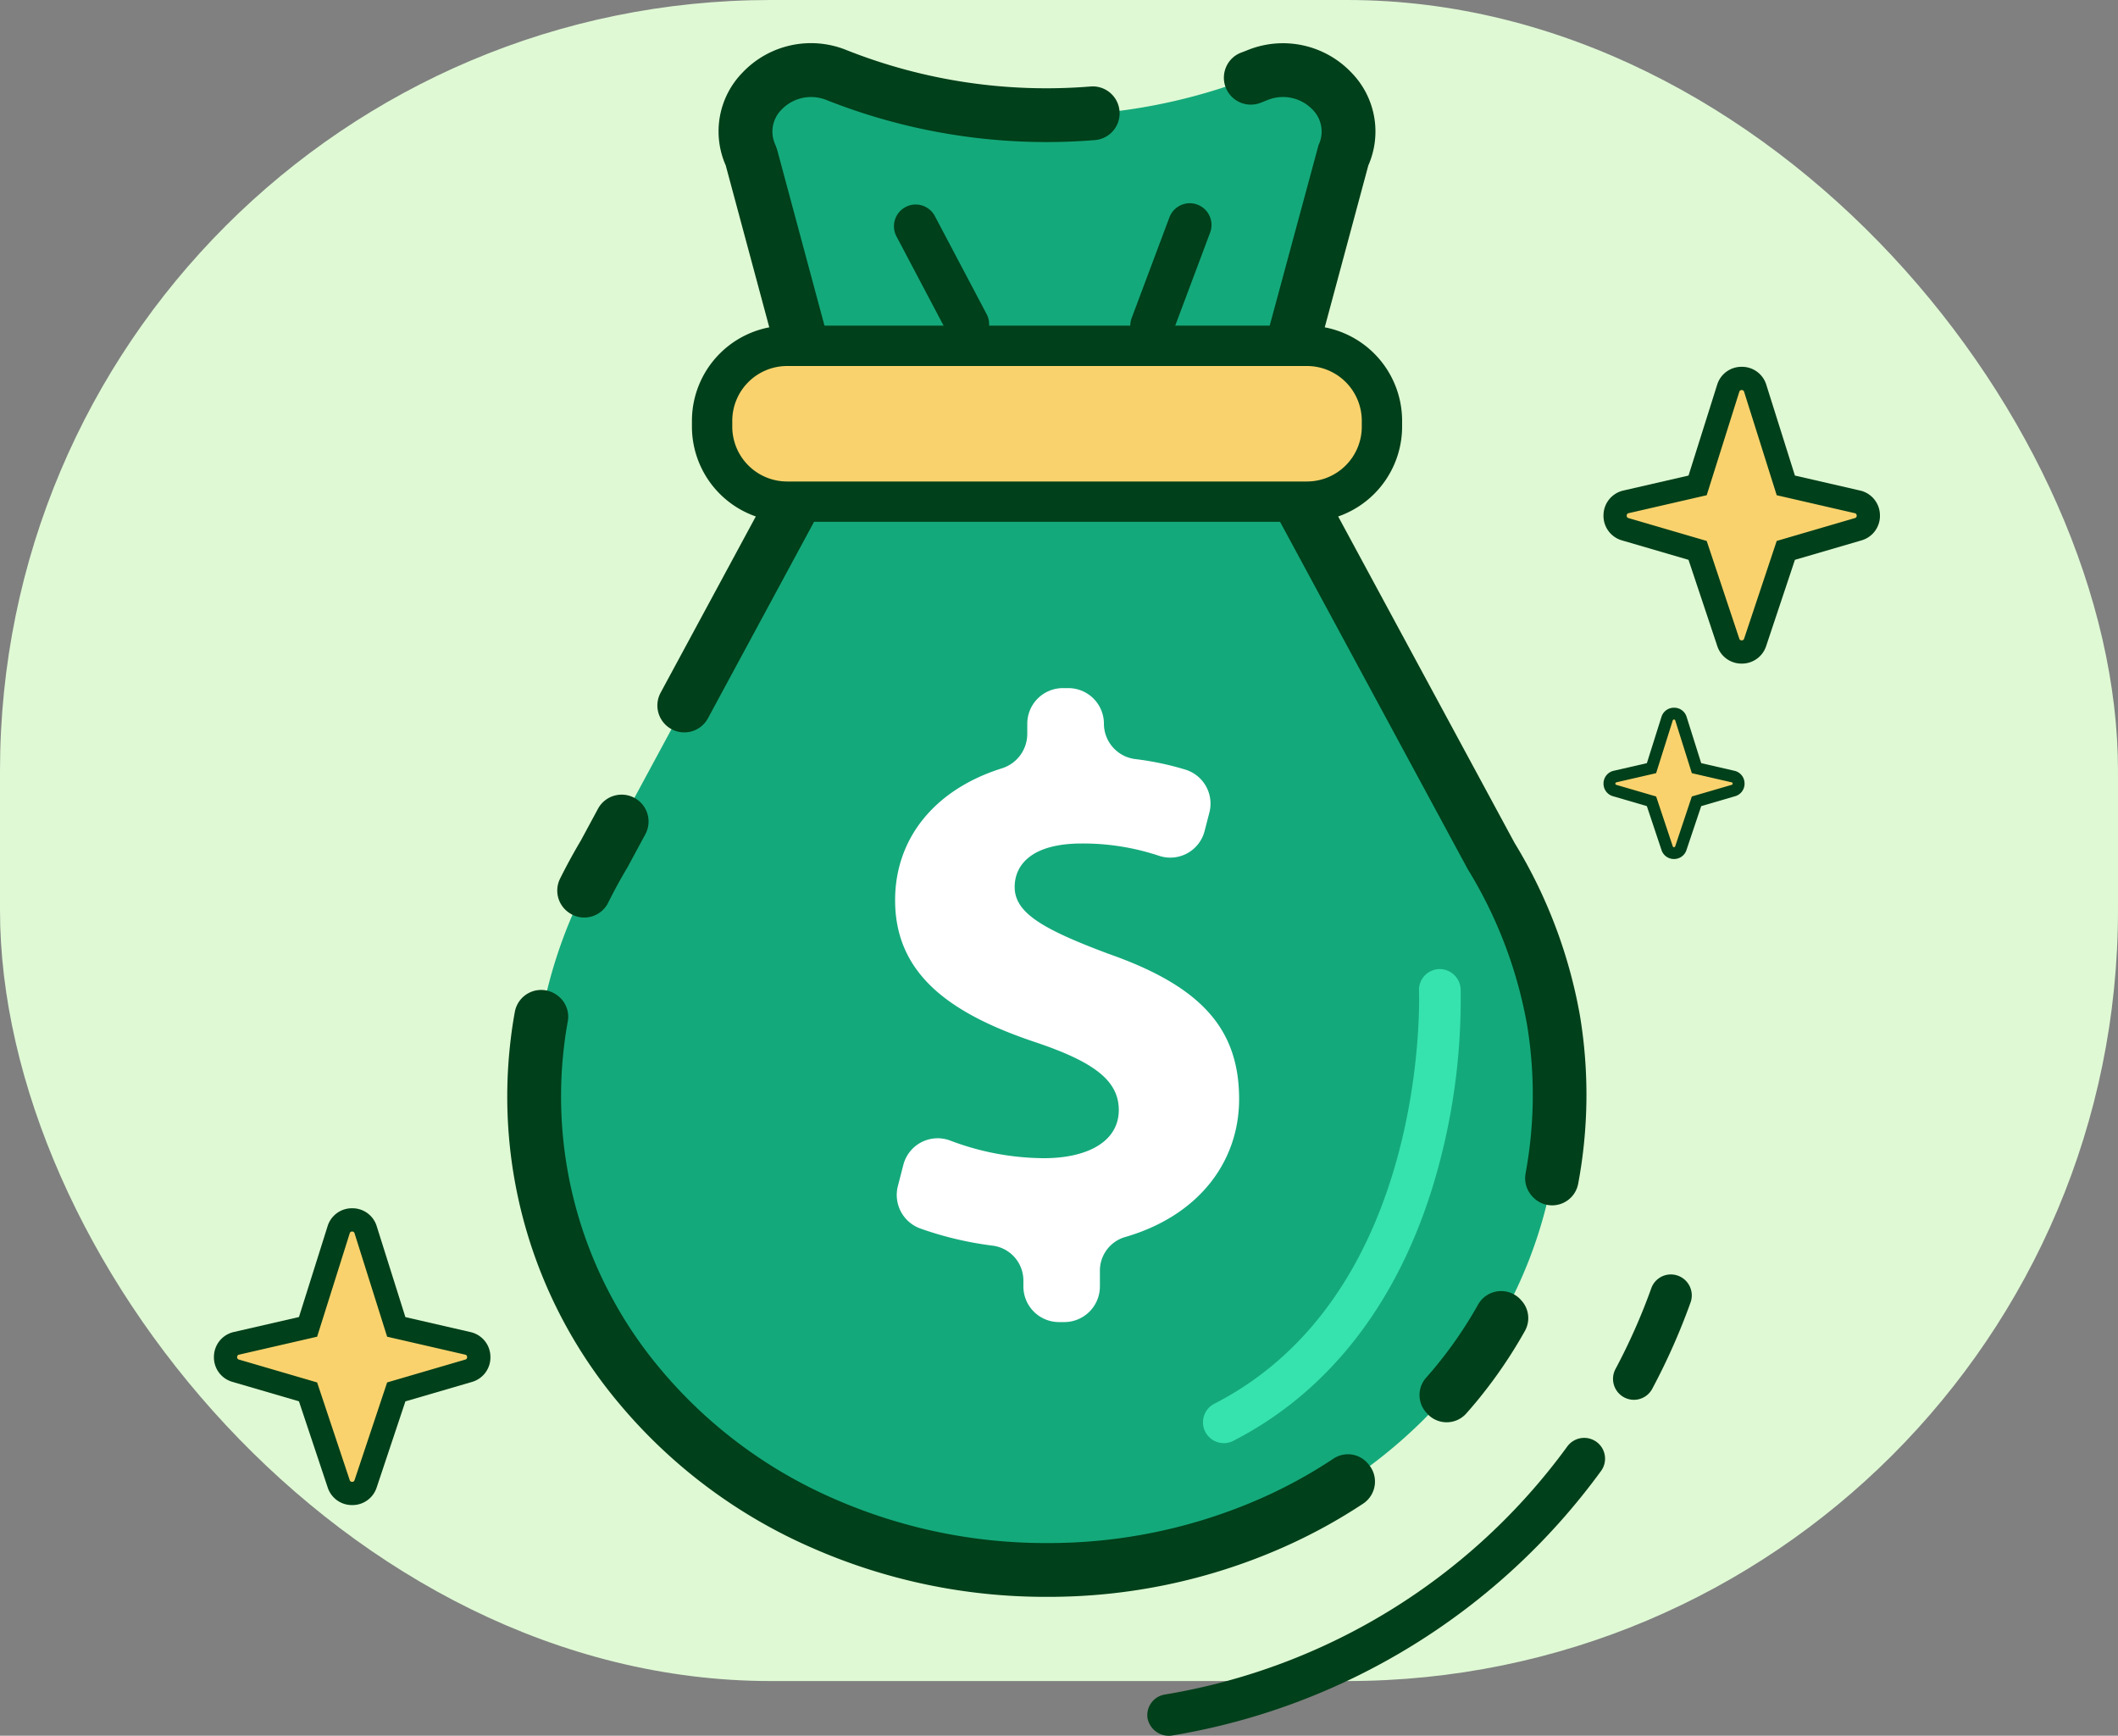
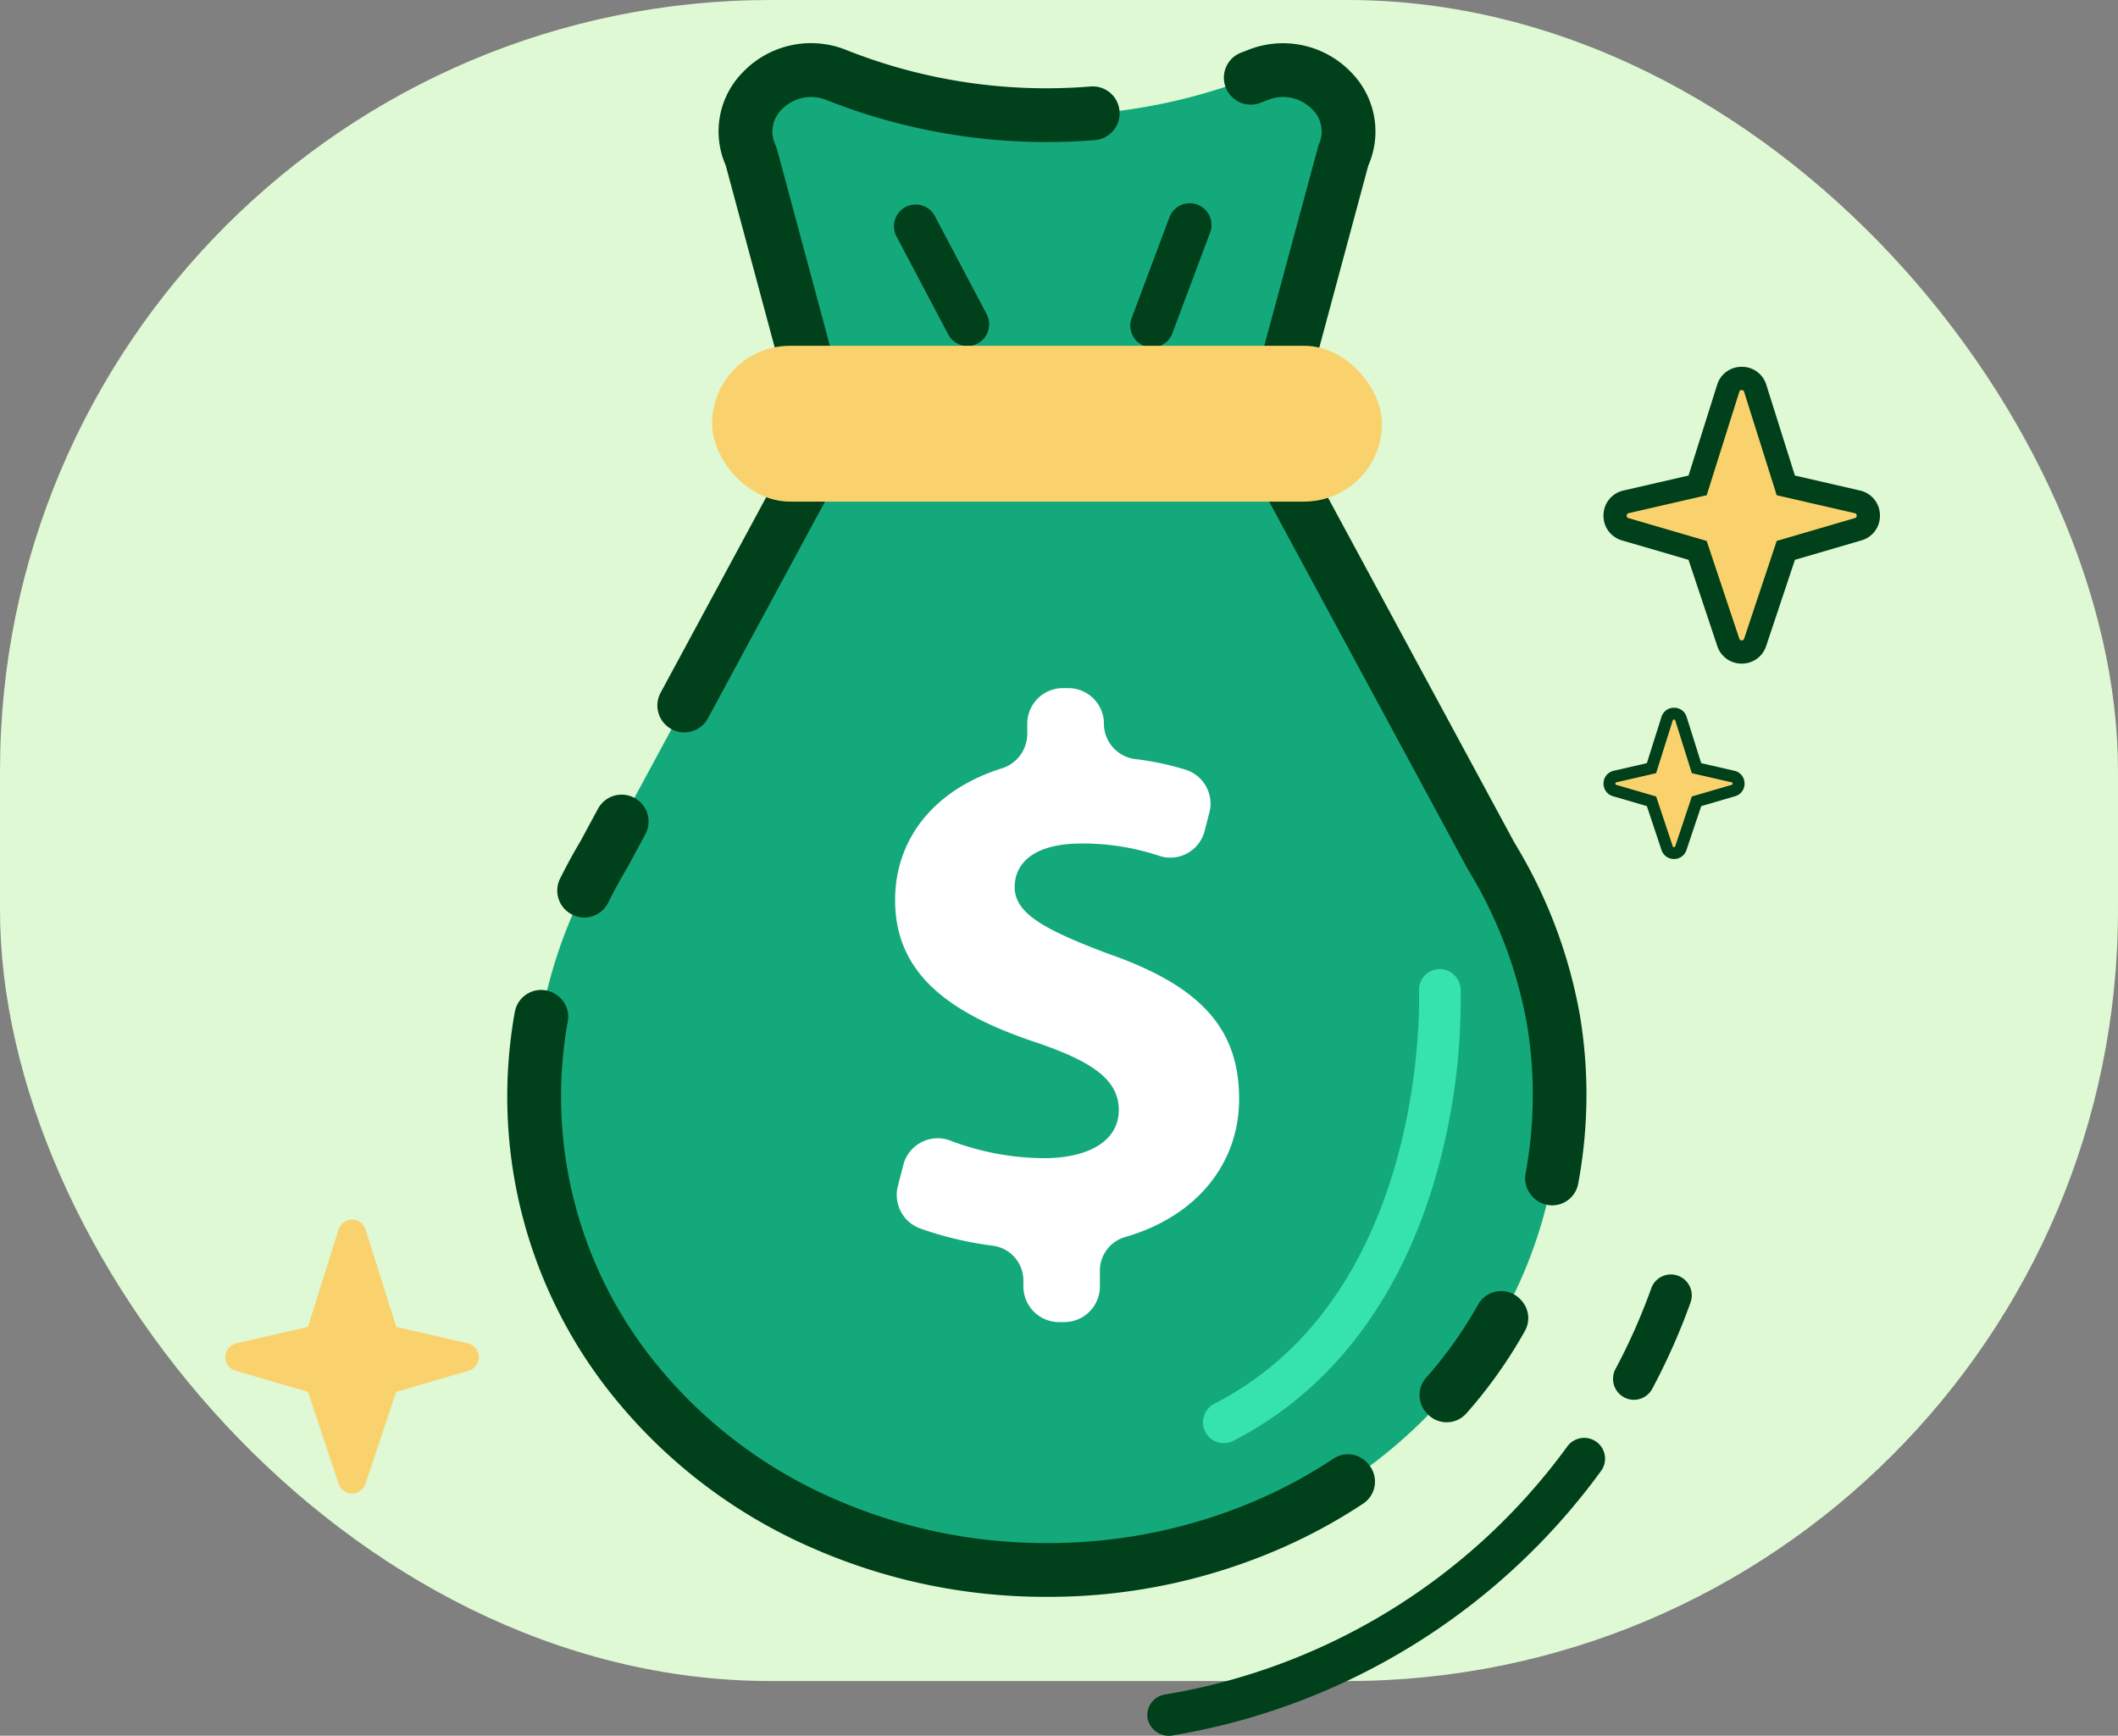
<svg xmlns="http://www.w3.org/2000/svg" width="134.629" height="110.324" viewBox="0 0 134.629 110.324">
  <rect x="0" y="0" width="134.629" height="110.324" fill="#808080" stroke="none" />
  <defs>
    <style>.a{fill:#dff9d4;}.b{fill:#14a97b;}.c{fill:#fff;}.d,.g{fill:#fad26d;}.e{fill:#00401a;}.f{fill:#36e3ae;}.g{isolation:isolate;}</style>
  </defs>
  <rect class="a" width="134.629" height="106.849" rx="49" />
  <g transform="translate(13.599 2.749)">
    <g transform="translate(0 1.708)">
      <path class="b" d="M337.252-220.172l4.857-18.048c1.508-3.239-1.983-6.541-5.449-5.155h0a36.164,36.164,0,0,1-26.722,0h0c-3.466-1.386-6.957,1.916-5.449,5.155l4.857,18.048h0l-14.216,26.32a30.281,30.281,0,0,0-4.218,11.9,28.732,28.732,0,0,0,6.448,21.845,31.816,31.816,0,0,0,11.682,8.765A35.294,35.294,0,0,0,323.3-148.37h0a35.3,35.3,0,0,0,14.256-2.972,31.816,31.816,0,0,0,11.683-8.765,28.765,28.765,0,0,0,6.255-23.2,30.139,30.139,0,0,0-3.981-10.468l-14.261-26.395Z" transform="translate(-270.345 243.7)" />
      <path class="c" d="M324.852-161.15v-.4a2.236,2.236,0,0,0-1.977-2.2,21.835,21.835,0,0,1-4.58-1.089,2.268,2.268,0,0,1-1.42-2.7l.344-1.334a2.253,2.253,0,0,1,2.964-1.56,17.015,17.015,0,0,0,5.961,1.127c2.833,0,4.772-1.086,4.772-3.062,0-1.876-1.591-3.061-5.27-4.3-5.318-1.778-8.948-4.247-8.948-9.037,0-3.877,2.454-7.007,6.761-8.373a2.3,2.3,0,0,0,1.64-2.176v-.666a2.265,2.265,0,0,1,2.265-2.265h.342a2.265,2.265,0,0,1,2.265,2.265h0a2.269,2.269,0,0,0,1.994,2.246,18.506,18.506,0,0,1,3.2.675,2.261,2.261,0,0,1,1.508,2.729l-.3,1.159a2.252,2.252,0,0,1-2.878,1.591,15.31,15.31,0,0,0-4.922-.789c-3.231,0-4.275,1.383-4.275,2.766,0,1.63,1.74,2.667,5.966,4.247,5.916,2.074,8.3,4.789,8.3,9.234,0,3.955-2.537,7.391-7.212,8.758a2.224,2.224,0,0,0-1.637,2.12v1.03a2.265,2.265,0,0,1-2.265,2.265h-.342A2.265,2.265,0,0,1,324.852-161.15Z" transform="translate(-273.4 238.465)" />
      <path class="d" d="M377.47-220.862l1.944,6.169,4.546,1.046a.9.9,0,0,1,.05,1.742l-4.6,1.343-1.949,5.842a.9.9,0,0,1-1.708,0l-1.949-5.842-4.6-1.343a.9.9,0,0,1,.05-1.742l4.545-1.046,1.944-6.169A.9.9,0,0,1,377.47-220.862Z" transform="translate(-279.498 241.089)" />
      <path class="e" d="M376.512-203.465a1.617,1.617,0,0,1-1.555-1.121l-1.827-5.475-4.225-1.234a1.621,1.621,0,0,1-1.179-1.622,1.621,1.621,0,0,1,1.272-1.55l4.133-.95,1.818-5.766a1.612,1.612,0,0,1,1.563-1.146,1.613,1.613,0,0,1,1.564,1.146l1.817,5.766,4.133.95a1.619,1.619,0,0,1,1.271,1.55,1.619,1.619,0,0,1-1.178,1.622l-4.225,1.234-1.827,5.475A1.617,1.617,0,0,1,376.512-203.465Zm0-17.387a.149.149,0,0,0-.155.114l-2.071,6.571-4.957,1.14a.146.146,0,0,0-.126.153.144.144,0,0,0,.117.161l4.966,1.452,2.071,6.209a.148.148,0,0,0,.154.11.149.149,0,0,0,.154-.11l2.071-6.209,4.966-1.452a.144.144,0,0,0,.117-.161.146.146,0,0,0-.126-.153l-4.957-1.14-2.071-6.571A.149.149,0,0,0,376.512-220.852Z" transform="translate(-279.4 241.187)" />
      <path class="d" d="M372.694-197.027l.991,3.145,2.317.533a.46.46,0,0,1,.026.889l-2.343.684-.994,2.978a.459.459,0,0,1-.871,0l-.994-2.978-2.343-.684a.459.459,0,0,1,.026-.889l2.317-.533.991-3.145A.459.459,0,0,1,372.694-197.027Z" transform="translate(-279.45 238.25)" />
      <path class="e" d="M372.205-188.158a.824.824,0,0,1-.792-.571l-.931-2.791-2.154-.629a.826.826,0,0,1-.6-.827.826.826,0,0,1,.648-.79l2.107-.484.927-2.939a.823.823,0,0,1,.8-.584.821.821,0,0,1,.8.584l.927,2.939,2.107.484a.824.824,0,0,1,.648.79.825.825,0,0,1-.6.827l-2.154.629L373-188.729A.825.825,0,0,1,372.205-188.158Zm0-8.863a.075.075,0,0,0-.078.057l-1.056,3.351-2.526.581a.075.075,0,0,0-.064.079.073.073,0,0,0,.059.082l2.533.739,1.055,3.165a.075.075,0,0,0,.078.057.075.075,0,0,0,.079-.057l1.056-3.165,2.532-.739a.074.074,0,0,0,.06-.082.075.075,0,0,0-.064-.079l-2.527-.581-1.055-3.351A.076.076,0,0,0,372.205-197.021Z" transform="translate(-279.4 238.3)" />
      <path class="d" d="M277.374-160.25l1.944,6.169,4.545,1.045a.9.9,0,0,1,.05,1.743l-4.6,1.343-1.949,5.842a.9.9,0,0,1-1.708,0l-1.949-5.842-4.6-1.343a.9.9,0,0,1,.05-1.743l4.545-1.045,1.944-6.169A.9.9,0,0,1,277.374-160.25Z" transform="translate(-267.729 233.962)" />
-       <path class="e" d="M276.416-142.853a1.617,1.617,0,0,1-1.555-1.121l-1.827-5.475-4.225-1.234a1.619,1.619,0,0,1-1.178-1.622,1.619,1.619,0,0,1,1.271-1.55l4.133-.95,1.818-5.766a1.612,1.612,0,0,1,1.563-1.147,1.612,1.612,0,0,1,1.564,1.147L279.8-154.8l4.133.95a1.619,1.619,0,0,1,1.272,1.55,1.621,1.621,0,0,1-1.179,1.622l-4.225,1.234-1.827,5.475A1.617,1.617,0,0,1,276.416-142.853Zm0-17.387a.147.147,0,0,0-.154.113l-2.072,6.572-4.957,1.14a.146.146,0,0,0-.126.154.145.145,0,0,0,.117.161l4.966,1.452,2.071,6.208a.148.148,0,0,0,.154.111.148.148,0,0,0,.154-.111l2.071-6.208,4.966-1.452a.145.145,0,0,0,.117-.161.146.146,0,0,0-.126-.154l-4.957-1.14-2.071-6.572A.149.149,0,0,0,276.416-160.24Z" transform="translate(-267.631 234.06)" />
      <line class="c" x1="2.404" y2="6.403" transform="translate(59.627 9.839)" />
      <path class="e" d="M335.019-224.95a1.377,1.377,0,0,1-.485-.088,1.381,1.381,0,0,1-.807-1.778l2.4-6.4a1.382,1.382,0,0,1,1.779-.808,1.381,1.381,0,0,1,.807,1.779l-2.4,6.4A1.38,1.38,0,0,1,335.019-224.95Z" transform="translate(-275.392 242.573)" />
      <line class="c" x2="3.29" y2="6.232" transform="translate(44.607 9.924)" />
      <path class="e" d="M321.288-225.025a1.381,1.381,0,0,1-1.223-.737l-3.29-6.232a1.38,1.38,0,0,1,.577-1.865,1.379,1.379,0,0,1,1.865.576l3.29,6.233a1.381,1.381,0,0,1-.576,1.866A1.375,1.375,0,0,1,321.288-225.025Z" transform="translate(-273.391 242.562)" />
      <path class="f" d="M340.2-148.816a1.324,1.324,0,0,1-1.178-.72,1.325,1.325,0,0,1,.573-1.782c13.7-7.023,13.021-26.056,13.012-26.248a1.325,1.325,0,0,1,1.264-1.381,1.341,1.341,0,0,1,1.382,1.261,40.732,40.732,0,0,1-1.42,11.333c-2.2,8.132-6.7,14.146-13.03,17.391A1.312,1.312,0,0,1,340.2-148.816Z" transform="translate(-276.008 236.086)" />
      <path class="e" d="M370.9-149.674a41.132,41.132,0,0,0,2.438-5.49,1.332,1.332,0,0,0-1.247-1.788h-.008a1.321,1.321,0,0,0-1.242.888,38.57,38.57,0,0,1-2.267,5.114,1.332,1.332,0,0,0,.43,1.742h0A1.321,1.321,0,0,0,370.9-149.674Z" transform="translate(-279.481 233.5)" />
      <path class="e" d="M363.362-144.963a1.329,1.329,0,0,0-1.809.34,39.637,39.637,0,0,1-25.562,15.754,1.325,1.325,0,0,0-1.109,1.52,1.377,1.377,0,0,0,1.6,1.08,42.3,42.3,0,0,0,27.233-16.82,1.322,1.322,0,0,0-.351-1.874Z" transform="translate(-275.536 232.116)" />
    </g>
    <g transform="translate(18.653 0)">
      <path class="e" d="M360.911-155.2a1.682,1.682,0,0,0-2.727.327,26.951,26.951,0,0,1-2.764,4.013q-.259.312-.529.614a1.663,1.663,0,0,0,.01,2.214l.049.055a1.669,1.669,0,0,0,2.484.016q.312-.351.614-.713a30.314,30.314,0,0,0,3.135-4.565,1.662,1.662,0,0,0-.229-1.913Z" transform="translate(-296.495 235.067)" />
      <path class="e" d="M341.865-245.19c-.127.051-.255.1-.384.148a1.691,1.691,0,0,0-.962.921h0a1.711,1.711,0,0,0,2.171,2.278c.148-.057.3-.115.443-.174a2.6,2.6,0,0,1,2.878.594,1.969,1.969,0,0,1,.388,2.253l-4.958,18.331a1.694,1.694,0,0,0,.145,1.245l14.3,26.464a28.353,28.353,0,0,1,3.763,9.871,27.4,27.4,0,0,1-.089,9.445,1.681,1.681,0,0,0,.389,1.431l.051.057a1.682,1.682,0,0,0,2.9-.816,30.753,30.753,0,0,0,.116-10.673,31.621,31.621,0,0,0-4.163-11l-13.617-25.2a1.693,1.693,0,0,1-.146-1.243l4.47-16.609a5.355,5.355,0,0,0-1.07-5.9A6,6,0,0,0,341.865-245.19Z" transform="translate(-294.837 245.636)" />
      <path class="e" d="M343.442-147.37a1.66,1.66,0,0,0-2.15-.294,30.807,30.807,0,0,1-4.654,2.548,33.428,33.428,0,0,1-13.567,2.827,33.433,33.433,0,0,1-13.567-2.827,29.911,29.911,0,0,1-11.058-8.293,26.918,26.918,0,0,1-6.064-20.552q.087-.741.226-1.484a1.677,1.677,0,0,0-.693-1.675l-.03-.021a1.7,1.7,0,0,0-2.642,1.087q-.156.846-.256,1.693a30.308,30.308,0,0,0,6.83,23.138,33.315,33.315,0,0,0,12.308,9.235,36.817,36.817,0,0,0,14.945,3.118,36.815,36.815,0,0,0,14.946-3.118,34.448,34.448,0,0,0,5.153-2.81,1.68,1.68,0,0,0,.319-2.518Z" transform="translate(-288.769 237.618)" />
      <path class="e" d="M293.074-184.032l.028.019a1.692,1.692,0,0,0,2.5-.641q.561-1.126,1.23-2.25l1.127-2.087a1.707,1.707,0,0,0-.547-2.228h0a1.709,1.709,0,0,0-2.459.6l-1.092,2.023c-.475.8-.909,1.6-1.309,2.4A1.7,1.7,0,0,0,293.074-184.032Z" transform="translate(-289.192 239.272)" />
      <path class="e" d="M308.386-221.264a1.69,1.69,0,0,1-.145,1.242l-8.462,15.667a1.709,1.709,0,0,0,.548,2.228h0a1.709,1.709,0,0,0,2.459-.6l9.108-16.864a1.693,1.693,0,0,0,.146-1.243l-4.859-18.055-.1-.277a1.967,1.967,0,0,1,.388-2.253,2.6,2.6,0,0,1,1.864-.8,2.721,2.721,0,0,1,1.014.2,37.93,37.93,0,0,0,17.051,2.537,1.706,1.706,0,0,0,1.422-1.036h0a1.709,1.709,0,0,0-1.732-2.368,34.473,34.473,0,0,1-15.472-2.307,6,6,0,0,0-6.629,1.419,5.352,5.352,0,0,0-1.069,5.9Z" transform="translate(-290.04 245.636)" />
      <rect class="g" width="42.579" height="9.903" rx="4.951" transform="translate(13.012 19.23)" />
-       <path class="e" d="M341.159-212.829H308.109a6.054,6.054,0,0,1-6.047-6.047v-.372a6.054,6.054,0,0,1,6.047-6.047h33.049a6.054,6.054,0,0,1,6.046,6.047v.372A6.054,6.054,0,0,1,341.159-212.829Zm-33.049-9.9a3.488,3.488,0,0,0-3.484,3.484v.372a3.488,3.488,0,0,0,3.484,3.484h33.049a3.487,3.487,0,0,0,3.482-3.484v-.372a3.487,3.487,0,0,0-3.482-3.484Z" transform="translate(-290.332 243.244)" />
    </g>
  </g>
</svg>